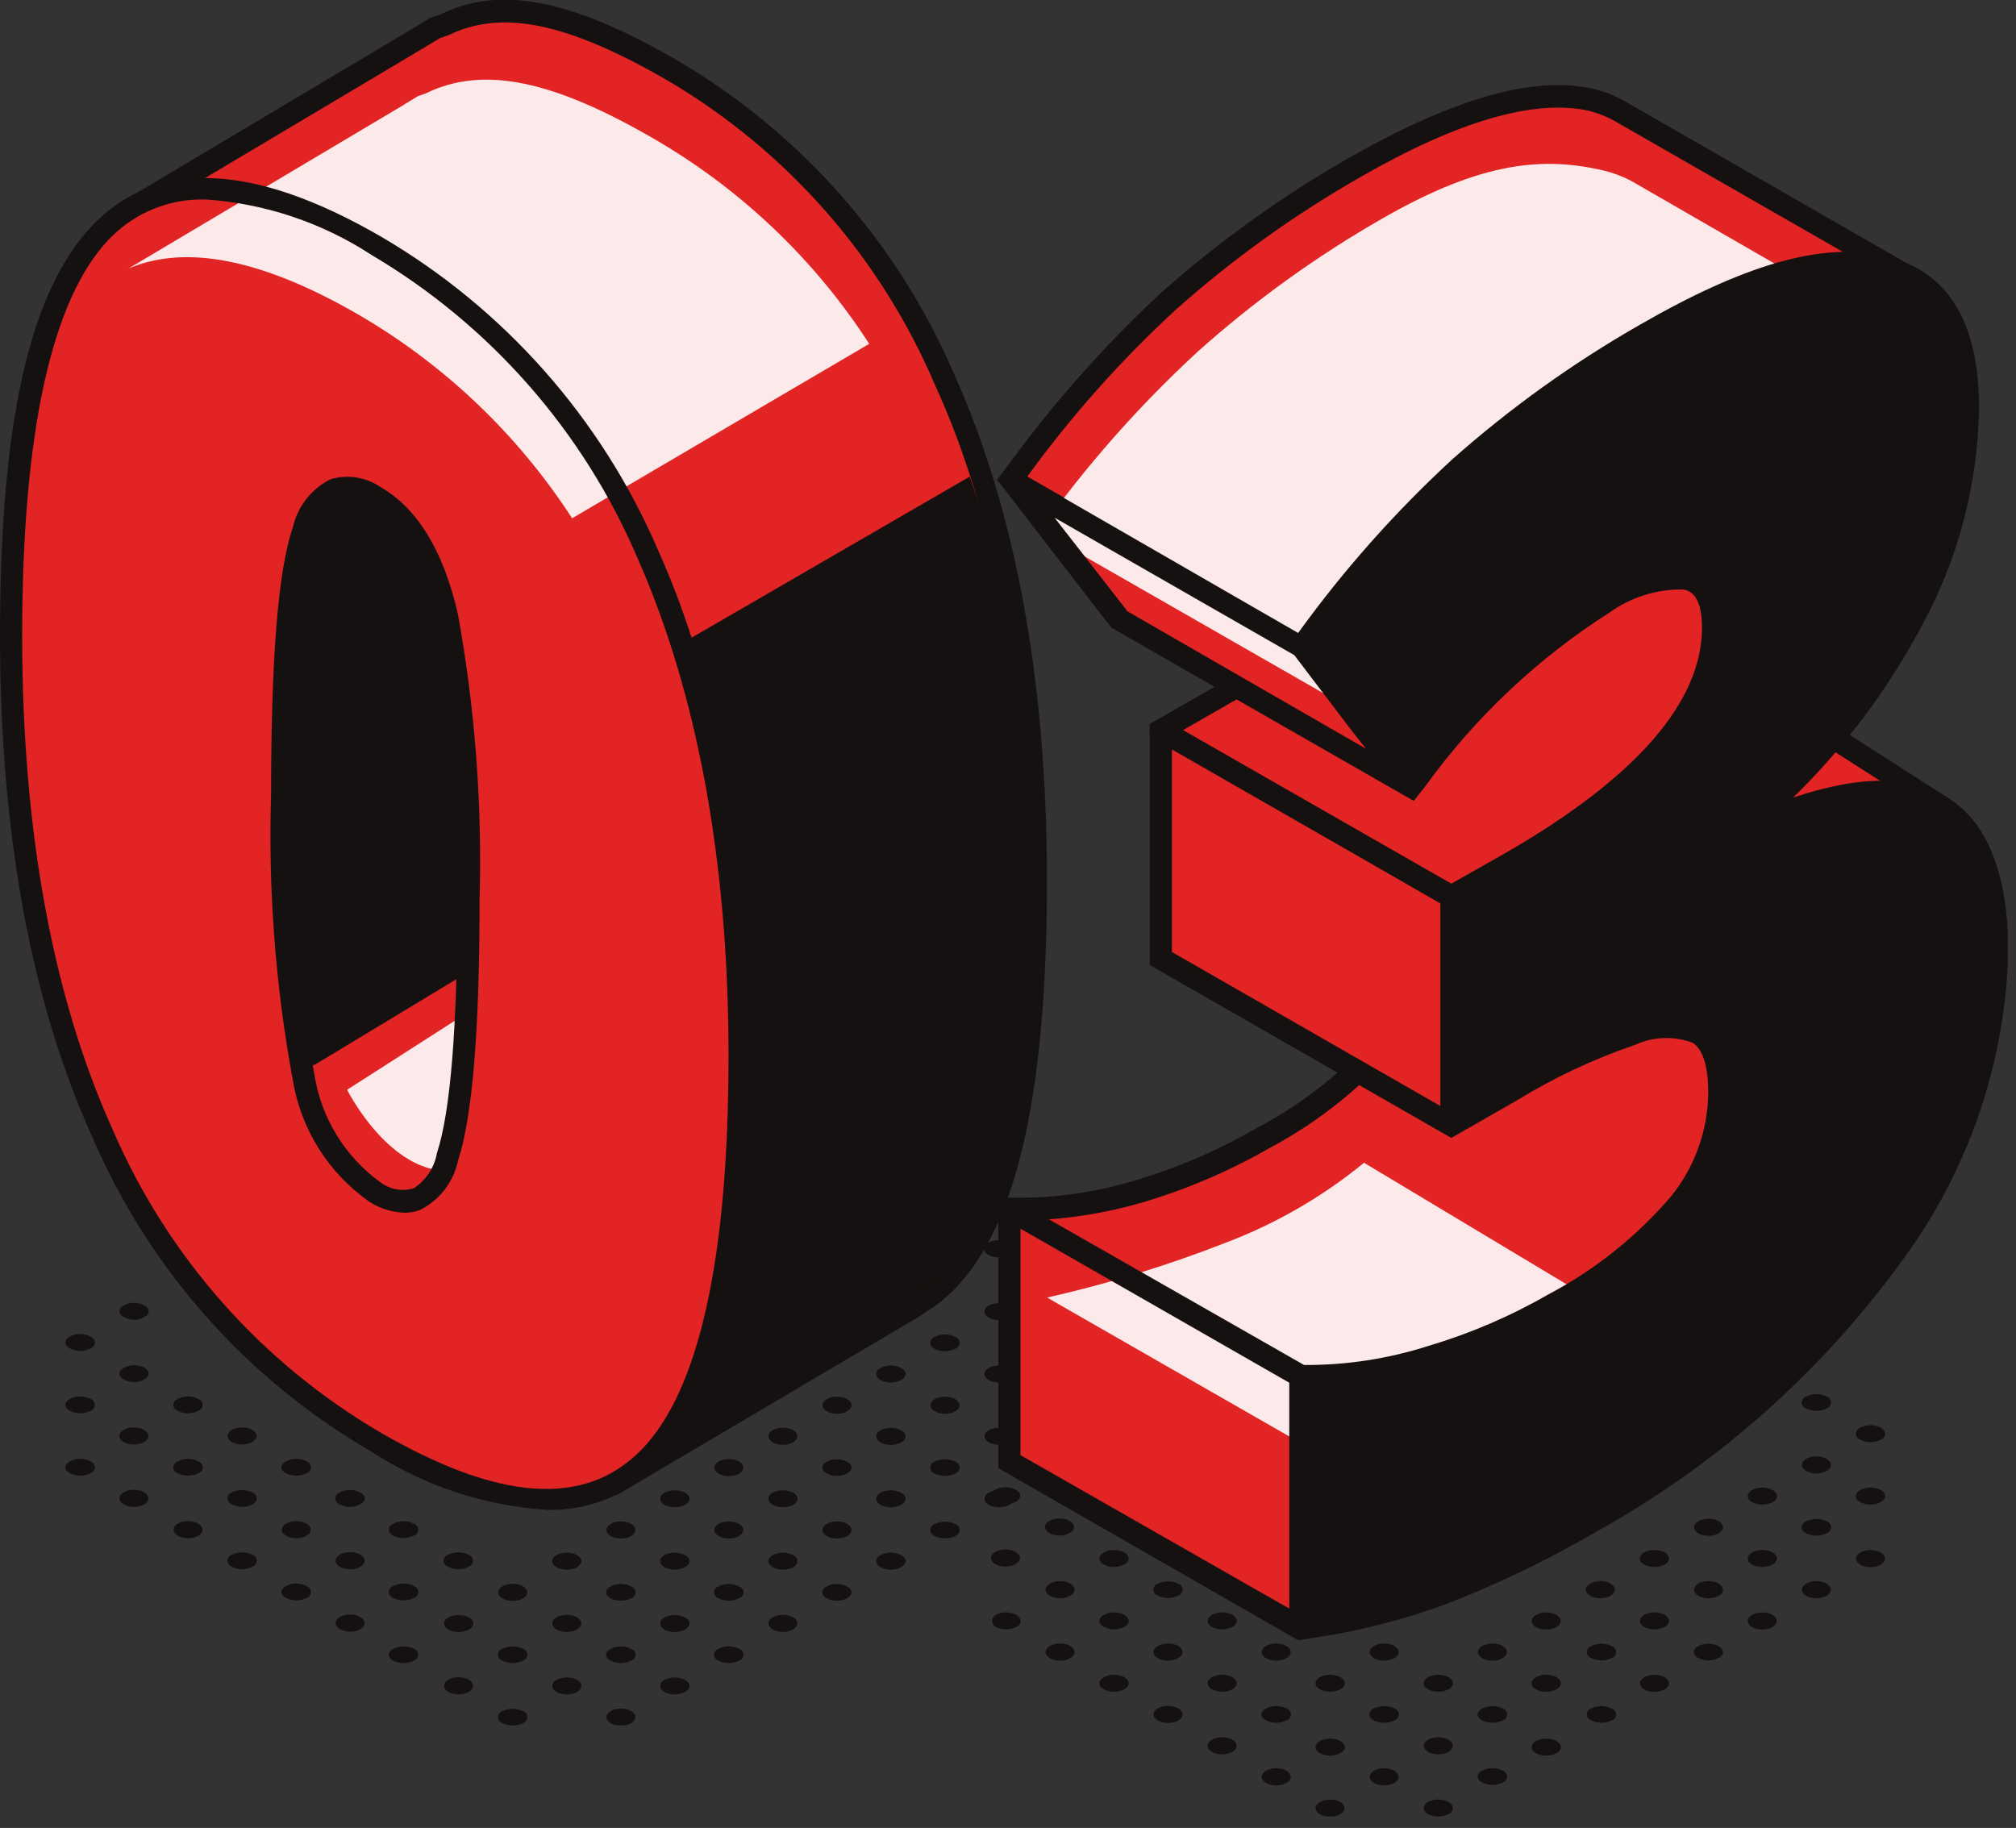
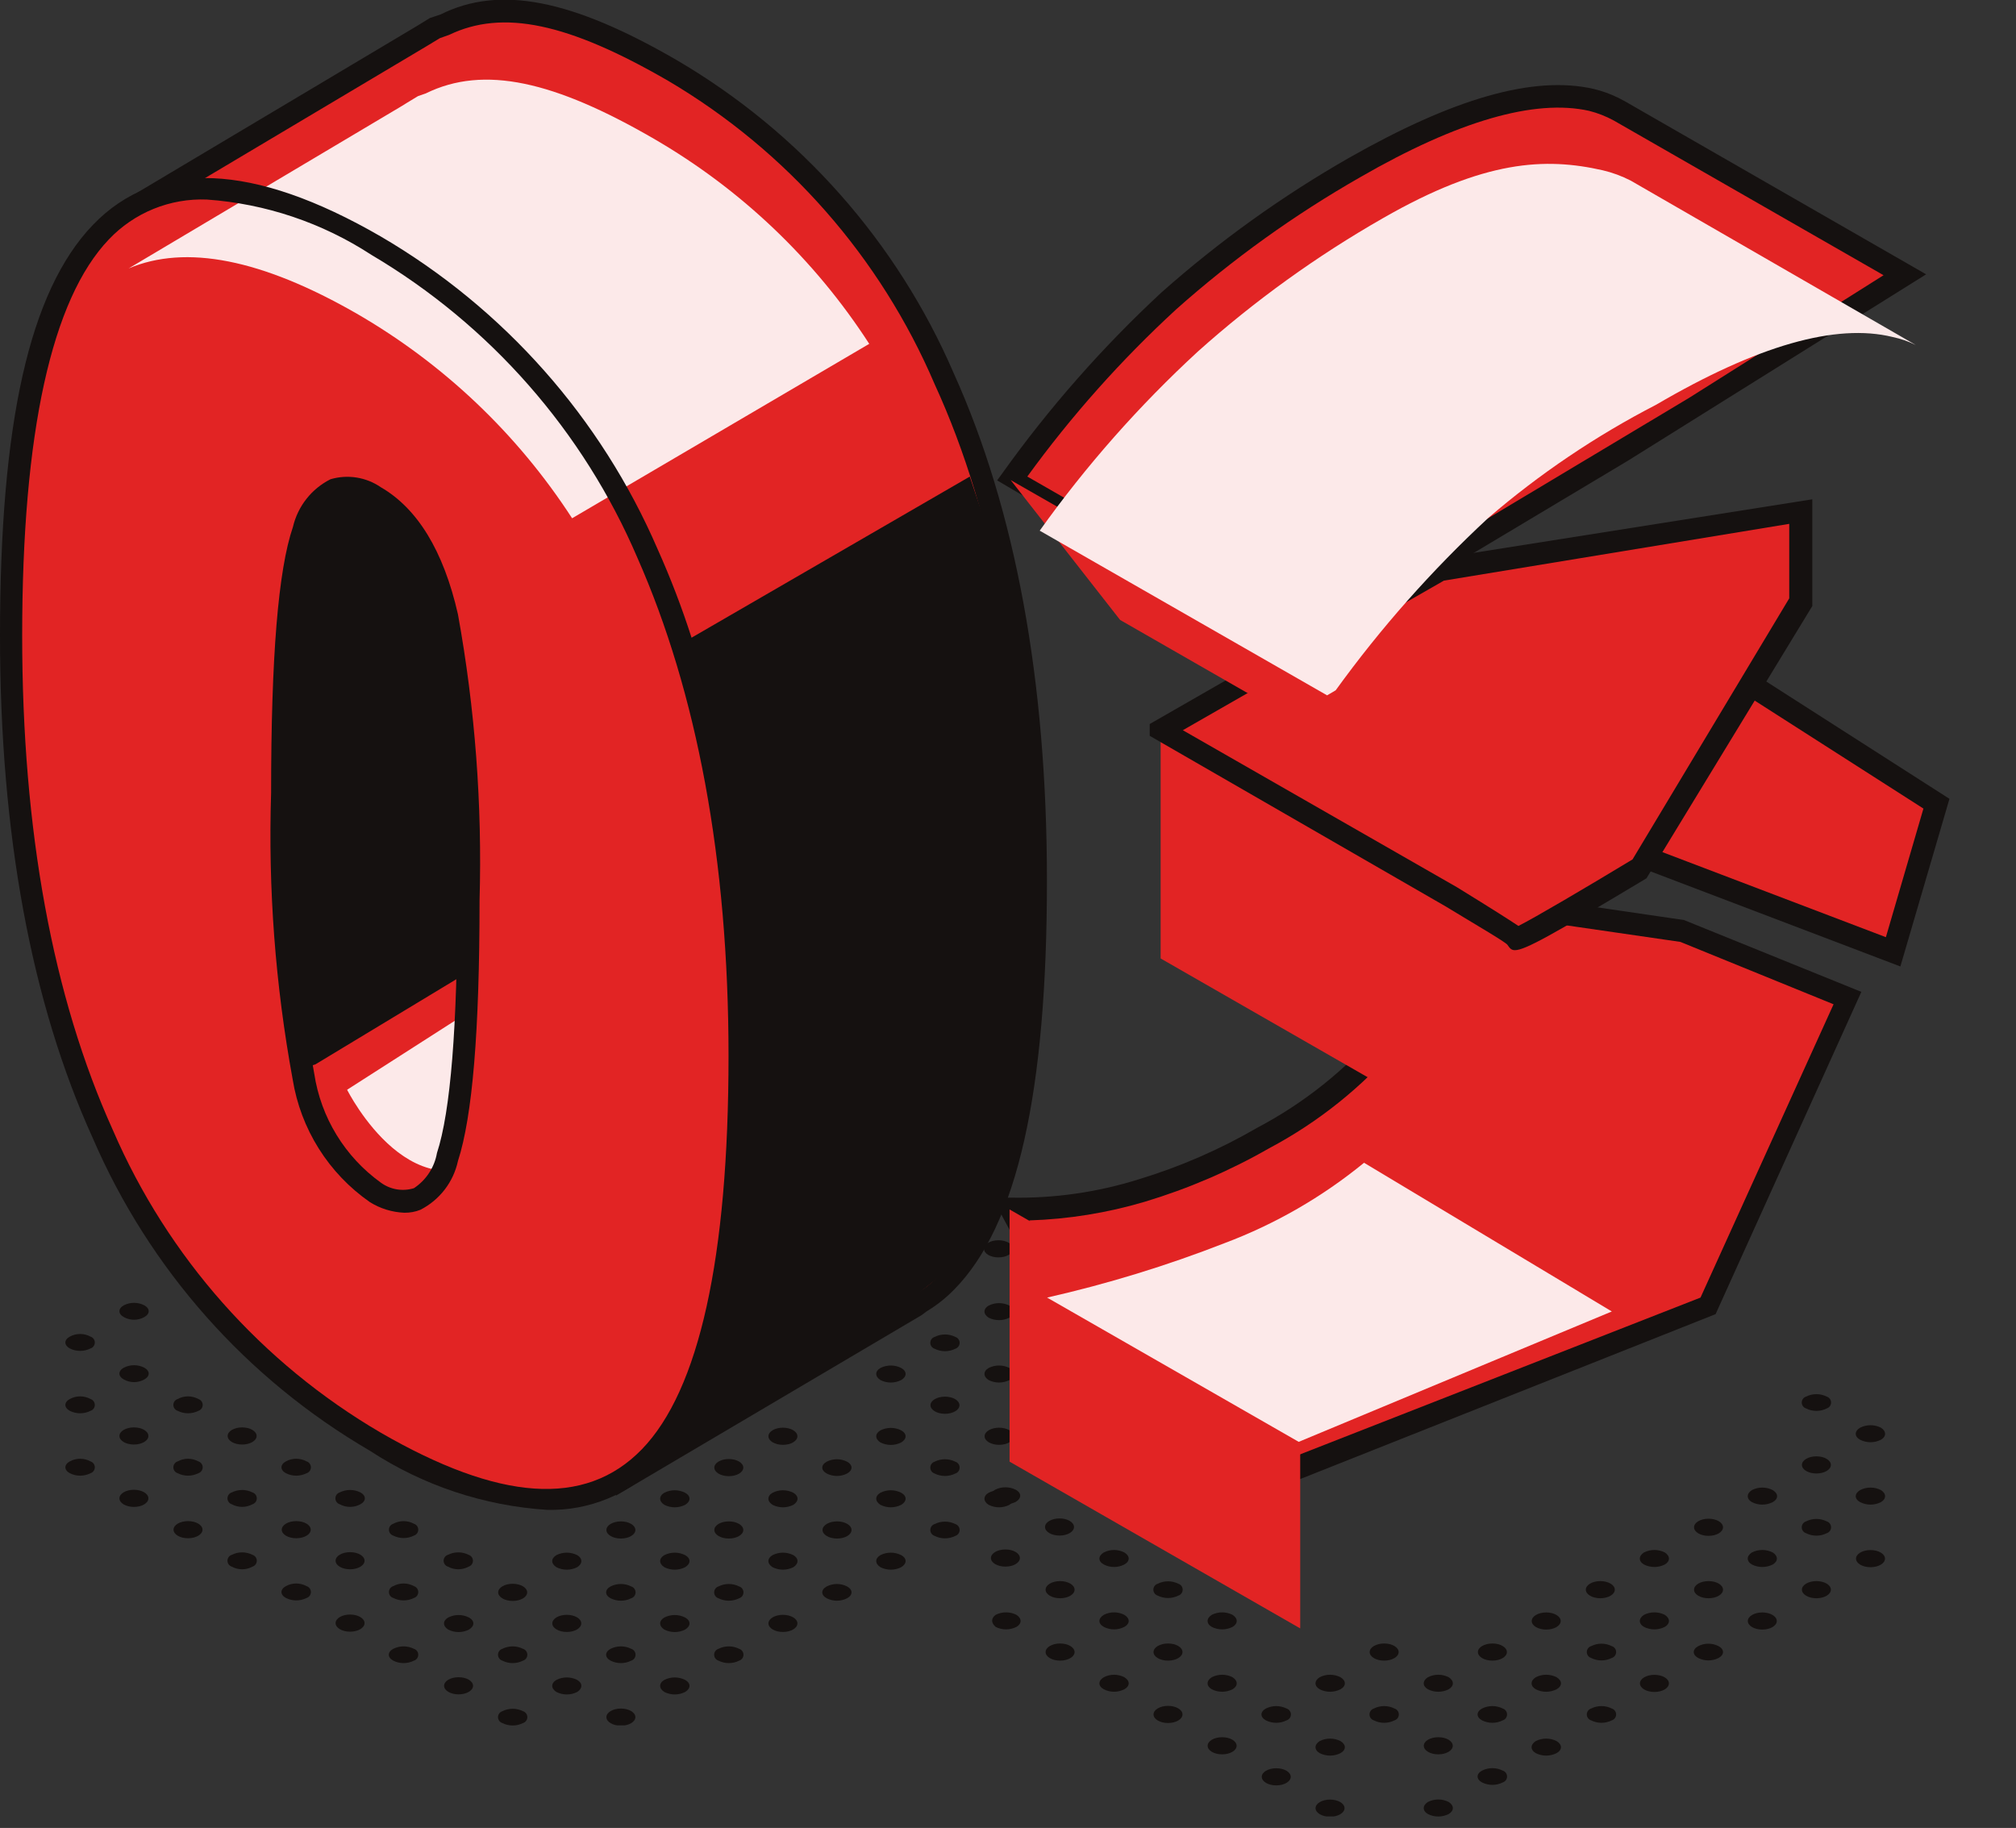
<svg xmlns="http://www.w3.org/2000/svg" width="118" height="107" viewBox="0 0 118 107" fill="none">
  <rect x="0" y="0" width="118" height="107" fill="#333333" stroke="none" />
  <g clip-path="url(#clip0)">
    <path d="M36.342 101.014C36.81 101.014 37.19 100.789 37.19 100.512C37.19 100.235 36.81 100.01 36.342 100.01C35.873 100.01 35.494 100.235 35.494 100.512C35.494 100.789 35.873 101.014 36.342 101.014Z" fill="#151110" />
    <path d="M40.099 98.332C40.445 98.522 40.445 98.834 40.099 99.041C39.911 99.136 39.703 99.185 39.493 99.185C39.283 99.185 39.075 99.136 38.887 99.041C38.558 98.834 38.558 98.522 38.887 98.332C39.075 98.238 39.283 98.189 39.493 98.189C39.703 98.189 39.911 98.238 40.099 98.332Z" fill="#151110" />
    <path d="M43.265 96.514C43.338 96.538 43.402 96.584 43.447 96.646C43.493 96.708 43.517 96.783 43.517 96.86C43.517 96.937 43.493 97.012 43.447 97.075C43.402 97.137 43.338 97.183 43.265 97.206C43.077 97.301 42.869 97.35 42.659 97.35C42.449 97.35 42.241 97.301 42.053 97.206C41.98 97.183 41.916 97.137 41.871 97.075C41.825 97.012 41.801 96.937 41.801 96.86C41.801 96.783 41.825 96.708 41.871 96.646C41.916 96.584 41.98 96.538 42.053 96.514C42.241 96.42 42.449 96.371 42.659 96.371C42.869 96.371 43.077 96.42 43.265 96.514Z" fill="#151110" />
    <path d="M45.826 95.528C46.294 95.528 46.674 95.303 46.674 95.026C46.674 94.749 46.294 94.524 45.826 94.524C45.358 94.524 44.978 94.749 44.978 95.026C44.978 95.303 45.358 95.528 45.826 95.528Z" fill="#151110" />
    <path d="M49.582 92.863C49.928 93.053 49.928 93.364 49.582 93.555C49.397 93.649 49.193 93.698 48.985 93.698C48.778 93.698 48.573 93.649 48.388 93.555C48.042 93.364 48.042 93.053 48.388 92.863C48.573 92.768 48.778 92.719 48.985 92.719C49.193 92.719 49.397 92.768 49.582 92.863Z" fill="#151110" />
    <path d="M52.747 91.028C53.093 91.219 53.093 91.53 52.747 91.738C52.559 91.832 52.351 91.881 52.141 91.881C51.931 91.881 51.723 91.832 51.535 91.738C51.206 91.53 51.206 91.219 51.535 91.028C51.723 90.934 51.931 90.885 52.141 90.885C52.351 90.885 52.559 90.934 52.747 91.028Z" fill="#151110" />
    <path d="M55.917 89.211C55.99 89.235 56.054 89.281 56.099 89.343C56.145 89.406 56.169 89.481 56.169 89.558C56.169 89.635 56.145 89.71 56.099 89.772C56.054 89.834 55.99 89.88 55.917 89.904C55.729 89.998 55.521 90.047 55.311 90.047C55.101 90.047 54.893 89.998 54.705 89.904C54.632 89.88 54.568 89.834 54.523 89.772C54.477 89.71 54.453 89.635 54.453 89.558C54.453 89.481 54.477 89.406 54.523 89.343C54.568 89.281 54.632 89.235 54.705 89.211C54.893 89.117 55.101 89.068 55.311 89.068C55.521 89.068 55.729 89.117 55.917 89.211Z" fill="#151110" />
    <path d="M59.081 87.377C59.41 87.567 59.41 87.879 59.081 88.087C58.893 88.181 58.686 88.23 58.475 88.23C58.265 88.23 58.058 88.181 57.87 88.087C57.541 87.879 57.541 87.567 57.87 87.377C58.058 87.282 58.265 87.233 58.475 87.233C58.686 87.233 58.893 87.282 59.081 87.377Z" fill="#151110" />
    <path d="M62.301 85.56C62.648 85.751 62.648 86.062 62.301 86.252C62.116 86.347 61.912 86.396 61.704 86.396C61.497 86.396 61.292 86.347 61.107 86.252C60.761 86.062 60.761 85.751 61.107 85.56C61.292 85.466 61.497 85.417 61.704 85.417C61.912 85.417 62.116 85.466 62.301 85.56Z" fill="#151110" />
    <path d="M30.613 100.166C30.687 100.19 30.751 100.236 30.796 100.298C30.842 100.361 30.866 100.436 30.866 100.513C30.866 100.59 30.842 100.665 30.796 100.727C30.751 100.789 30.687 100.835 30.613 100.859C30.425 100.953 30.218 101.002 30.008 101.002C29.797 101.002 29.59 100.953 29.402 100.859C29.329 100.835 29.265 100.789 29.219 100.727C29.174 100.665 29.149 100.59 29.149 100.513C29.149 100.436 29.174 100.361 29.219 100.298C29.265 100.236 29.329 100.19 29.402 100.166C29.59 100.072 29.797 100.023 30.008 100.023C30.218 100.023 30.425 100.072 30.613 100.166Z" fill="#151110" />
    <path d="M33.781 98.332C34.11 98.522 34.11 98.834 33.781 99.041C33.593 99.136 33.386 99.185 33.176 99.185C32.965 99.185 32.758 99.136 32.57 99.041C32.241 98.834 32.241 98.522 32.57 98.332C32.758 98.238 32.965 98.189 33.176 98.189C33.386 98.189 33.593 98.238 33.781 98.332Z" fill="#151110" />
    <path d="M36.948 96.514C37.021 96.538 37.085 96.584 37.131 96.646C37.176 96.708 37.201 96.783 37.201 96.86C37.201 96.937 37.176 97.012 37.131 97.075C37.085 97.137 37.021 97.183 36.948 97.206C36.76 97.301 36.553 97.35 36.342 97.35C36.132 97.35 35.925 97.301 35.737 97.206C35.391 97.016 35.391 96.704 35.737 96.514C35.925 96.42 36.132 96.371 36.342 96.371C36.553 96.371 36.76 96.42 36.948 96.514Z" fill="#151110" />
    <path d="M40.099 94.68C40.445 94.87 40.445 95.181 40.099 95.389C39.911 95.484 39.703 95.533 39.493 95.533C39.283 95.533 39.075 95.484 38.887 95.389C38.558 95.181 38.558 94.87 38.887 94.68C39.075 94.585 39.283 94.536 39.493 94.536C39.703 94.536 39.911 94.585 40.099 94.68Z" fill="#151110" />
    <path d="M43.265 92.863C43.338 92.886 43.402 92.932 43.447 92.995C43.493 93.057 43.517 93.132 43.517 93.209C43.517 93.286 43.493 93.361 43.447 93.423C43.402 93.485 43.338 93.531 43.265 93.555C43.077 93.649 42.869 93.698 42.659 93.698C42.449 93.698 42.241 93.649 42.053 93.555C41.98 93.531 41.916 93.485 41.871 93.423C41.825 93.361 41.801 93.286 41.801 93.209C41.801 93.132 41.825 93.057 41.871 92.995C41.916 92.932 41.98 92.886 42.053 92.863C42.241 92.768 42.449 92.719 42.659 92.719C42.869 92.719 43.077 92.768 43.265 92.863Z" fill="#151110" />
    <path d="M46.433 91.028C46.762 91.219 46.762 91.53 46.433 91.738C46.245 91.832 46.038 91.881 45.827 91.881C45.617 91.881 45.41 91.832 45.222 91.738C44.893 91.53 44.893 91.219 45.222 91.028C45.41 90.934 45.617 90.885 45.827 90.885C46.038 90.885 46.245 90.934 46.433 91.028Z" fill="#151110" />
    <path d="M48.993 90.059C49.462 90.059 49.842 89.834 49.842 89.557C49.842 89.28 49.462 89.055 48.993 89.055C48.525 89.055 48.145 89.28 48.145 89.557C48.145 89.834 48.525 90.059 48.993 90.059Z" fill="#151110" />
    <path d="M52.747 87.377C53.093 87.567 53.093 87.879 52.747 88.087C52.559 88.181 52.351 88.23 52.141 88.23C51.931 88.23 51.723 88.181 51.535 88.087C51.206 87.879 51.206 87.567 51.535 87.377C51.723 87.282 51.931 87.233 52.141 87.233C52.351 87.233 52.559 87.282 52.747 87.377Z" fill="#151110" />
    <path d="M55.917 85.561C55.99 85.584 56.054 85.63 56.099 85.692C56.145 85.755 56.169 85.83 56.169 85.907C56.169 85.984 56.145 86.059 56.099 86.121C56.054 86.183 55.99 86.229 55.917 86.253C55.729 86.347 55.521 86.396 55.311 86.396C55.101 86.396 54.893 86.347 54.705 86.253C54.632 86.229 54.568 86.183 54.523 86.121C54.477 86.059 54.453 85.984 54.453 85.907C54.453 85.83 54.477 85.755 54.523 85.692C54.568 85.63 54.632 85.584 54.705 85.561C54.893 85.466 55.101 85.417 55.311 85.417C55.521 85.417 55.729 85.466 55.917 85.561Z" fill="#151110" />
    <path d="M58.478 84.574C58.946 84.574 59.326 84.349 59.326 84.072C59.326 83.794 58.946 83.57 58.478 83.57C58.01 83.57 57.63 83.794 57.63 84.072C57.63 84.349 58.01 84.574 58.478 84.574Z" fill="#151110" />
    <path d="M61.624 82.757C62.093 82.757 62.472 82.532 62.472 82.255C62.472 81.978 62.093 81.753 61.624 81.753C61.156 81.753 60.776 81.978 60.776 82.255C60.776 82.532 61.156 82.757 61.624 82.757Z" fill="#151110" />
    <path d="M26.841 99.18C27.309 99.18 27.689 98.955 27.689 98.678C27.689 98.4 27.309 98.176 26.841 98.176C26.372 98.176 25.993 98.4 25.993 98.678C25.993 98.955 26.372 99.18 26.841 99.18Z" fill="#151110" />
    <path d="M30.613 96.514C30.687 96.538 30.751 96.584 30.796 96.646C30.842 96.708 30.866 96.783 30.866 96.86C30.866 96.937 30.842 97.012 30.796 97.075C30.751 97.137 30.687 97.183 30.613 97.206C30.425 97.301 30.218 97.35 30.008 97.35C29.797 97.35 29.59 97.301 29.402 97.206C29.329 97.183 29.265 97.137 29.219 97.075C29.174 97.012 29.149 96.937 29.149 96.86C29.149 96.783 29.174 96.708 29.219 96.646C29.265 96.584 29.329 96.538 29.402 96.514C29.59 96.42 29.797 96.371 30.008 96.371C30.218 96.371 30.425 96.42 30.613 96.514Z" fill="#151110" />
    <path d="M33.175 95.528C33.643 95.528 34.023 95.303 34.023 95.026C34.023 94.749 33.643 94.524 33.175 94.524C32.706 94.524 32.327 94.749 32.327 95.026C32.327 95.303 32.706 95.528 33.175 95.528Z" fill="#151110" />
    <path d="M36.948 92.863C37.021 92.886 37.085 92.932 37.131 92.995C37.176 93.057 37.201 93.132 37.201 93.209C37.201 93.286 37.176 93.361 37.131 93.423C37.085 93.485 37.021 93.531 36.948 93.555C36.76 93.649 36.553 93.698 36.342 93.698C36.132 93.698 35.925 93.649 35.737 93.555C35.391 93.365 35.391 93.053 35.737 92.863C35.925 92.768 36.132 92.719 36.342 92.719C36.553 92.719 36.76 92.768 36.948 92.863Z" fill="#151110" />
    <path d="M40.099 91.028C40.445 91.219 40.445 91.53 40.099 91.738C39.911 91.832 39.703 91.881 39.493 91.881C39.283 91.881 39.075 91.832 38.887 91.738C38.558 91.53 38.558 91.219 38.887 91.028C39.075 90.934 39.283 90.885 39.493 90.885C39.703 90.885 39.911 90.934 40.099 91.028Z" fill="#151110" />
    <path d="M42.659 90.059C43.127 90.059 43.507 89.834 43.507 89.557C43.507 89.28 43.127 89.055 42.659 89.055C42.191 89.055 41.811 89.28 41.811 89.557C41.811 89.834 42.191 90.059 42.659 90.059Z" fill="#151110" />
    <path d="M46.433 87.377C46.762 87.567 46.762 87.879 46.433 88.087C46.245 88.181 46.038 88.23 45.827 88.23C45.617 88.23 45.41 88.181 45.222 88.087C44.893 87.879 44.893 87.567 45.222 87.377C45.41 87.282 45.617 87.233 45.827 87.233C46.038 87.233 46.245 87.282 46.433 87.377Z" fill="#151110" />
    <path d="M49.582 85.56C49.928 85.751 49.928 86.062 49.582 86.252C49.397 86.347 49.193 86.396 48.985 86.396C48.778 86.396 48.573 86.347 48.388 86.252C48.042 86.062 48.042 85.751 48.388 85.56C48.573 85.466 48.778 85.417 48.985 85.417C49.193 85.417 49.397 85.466 49.582 85.56Z" fill="#151110" />
    <path d="M52.747 83.726C53.093 83.916 53.093 84.227 52.747 84.435C52.559 84.529 52.351 84.579 52.141 84.579C51.931 84.579 51.723 84.529 51.535 84.435C51.206 84.227 51.206 83.916 51.535 83.726C51.723 83.631 51.931 83.582 52.141 83.582C52.351 83.582 52.559 83.631 52.747 83.726Z" fill="#151110" />
    <path d="M55.311 82.757C55.779 82.757 56.159 82.532 56.159 82.255C56.159 81.978 55.779 81.753 55.311 81.753C54.843 81.753 54.463 81.978 54.463 82.255C54.463 82.532 54.843 82.757 55.311 82.757Z" fill="#151110" />
    <path d="M59.081 80.074C59.41 80.264 59.41 80.576 59.081 80.783C58.893 80.878 58.686 80.927 58.475 80.927C58.265 80.927 58.058 80.878 57.87 80.783C57.541 80.576 57.541 80.264 57.87 80.074C58.058 79.979 58.265 79.93 58.475 79.93C58.686 79.93 58.893 79.979 59.081 80.074Z" fill="#151110" />
    <path d="M62.301 78.257C62.648 78.447 62.648 78.758 62.301 78.949C62.116 79.043 61.912 79.092 61.704 79.092C61.497 79.092 61.292 79.043 61.107 78.949C60.761 78.758 60.761 78.447 61.107 78.257C61.292 78.162 61.497 78.113 61.704 78.113C61.912 78.113 62.116 78.162 62.301 78.257Z" fill="#151110" />
    <path d="M24.229 96.514C24.302 96.538 24.366 96.584 24.412 96.646C24.457 96.708 24.481 96.783 24.481 96.86C24.481 96.937 24.457 97.012 24.412 97.075C24.366 97.137 24.302 97.183 24.229 97.206C24.041 97.301 23.833 97.35 23.623 97.35C23.413 97.35 23.205 97.301 23.017 97.206C22.671 97.016 22.671 96.704 23.017 96.514C23.205 96.42 23.413 96.371 23.623 96.371C23.833 96.371 24.041 96.42 24.229 96.514Z" fill="#151110" />
    <path d="M27.447 94.68C27.793 94.87 27.793 95.181 27.447 95.389C27.259 95.484 27.052 95.533 26.842 95.533C26.631 95.533 26.424 95.484 26.236 95.389C25.907 95.181 25.907 94.87 26.236 94.68C26.424 94.585 26.631 94.536 26.842 94.536C27.052 94.536 27.259 94.585 27.447 94.68Z" fill="#151110" />
    <path d="M30.008 93.711C30.476 93.711 30.856 93.487 30.856 93.209C30.856 92.932 30.476 92.707 30.008 92.707C29.539 92.707 29.16 92.932 29.16 93.209C29.16 93.487 29.539 93.711 30.008 93.711Z" fill="#151110" />
    <path d="M33.781 91.028C34.11 91.219 34.11 91.53 33.781 91.738C33.593 91.832 33.386 91.881 33.176 91.881C32.965 91.881 32.758 91.832 32.57 91.738C32.241 91.53 32.241 91.219 32.57 91.028C32.758 90.934 32.965 90.885 33.176 90.885C33.386 90.885 33.593 90.934 33.781 91.028Z" fill="#151110" />
    <path d="M36.342 90.059C36.81 90.059 37.19 89.834 37.19 89.557C37.19 89.28 36.81 89.055 36.342 89.055C35.873 89.055 35.494 89.28 35.494 89.557C35.494 89.834 35.873 90.059 36.342 90.059Z" fill="#151110" />
    <path d="M40.099 87.377C40.445 87.567 40.445 87.879 40.099 88.087C39.911 88.181 39.703 88.23 39.493 88.23C39.283 88.23 39.075 88.181 38.887 88.087C38.558 87.879 38.558 87.567 38.887 87.377C39.075 87.282 39.283 87.233 39.493 87.233C39.703 87.233 39.911 87.282 40.099 87.377Z" fill="#151110" />
    <path d="M42.659 86.408C43.127 86.408 43.507 86.183 43.507 85.906C43.507 85.629 43.127 85.404 42.659 85.404C42.191 85.404 41.811 85.629 41.811 85.906C41.811 86.183 42.191 86.408 42.659 86.408Z" fill="#151110" />
    <path d="M45.826 84.574C46.294 84.574 46.674 84.349 46.674 84.072C46.674 83.794 46.294 83.57 45.826 83.57C45.358 83.57 44.978 83.794 44.978 84.072C44.978 84.349 45.358 84.574 45.826 84.574Z" fill="#151110" />
-     <path d="M48.993 82.757C49.462 82.757 49.842 82.532 49.842 82.255C49.842 81.978 49.462 81.753 48.993 81.753C48.525 81.753 48.145 81.978 48.145 82.255C48.145 82.532 48.525 82.757 48.993 82.757Z" fill="#151110" />
    <path d="M52.747 80.074C53.093 80.264 53.093 80.576 52.747 80.783C52.559 80.878 52.351 80.927 52.141 80.927C51.931 80.927 51.723 80.878 51.535 80.783C51.206 80.576 51.206 80.264 51.535 80.074C51.723 79.979 51.931 79.93 52.141 79.93C52.351 79.93 52.559 79.979 52.747 80.074Z" fill="#151110" />
    <path d="M55.917 78.257C55.99 78.28 56.054 78.326 56.099 78.389C56.145 78.451 56.169 78.526 56.169 78.603C56.169 78.68 56.145 78.755 56.099 78.817C56.054 78.879 55.99 78.926 55.917 78.949C55.729 79.043 55.521 79.093 55.311 79.093C55.101 79.093 54.893 79.043 54.705 78.949C54.632 78.926 54.568 78.879 54.523 78.817C54.477 78.755 54.453 78.68 54.453 78.603C54.453 78.526 54.477 78.451 54.523 78.389C54.568 78.326 54.632 78.28 54.705 78.257C54.893 78.162 55.101 78.113 55.311 78.113C55.521 78.113 55.729 78.162 55.917 78.257Z" fill="#151110" />
    <path d="M59.081 76.422C59.41 76.613 59.41 76.924 59.081 77.132C58.893 77.226 58.686 77.275 58.475 77.275C58.265 77.275 58.058 77.226 57.87 77.132C57.541 76.924 57.541 76.613 57.87 76.422C58.058 76.328 58.265 76.279 58.475 76.279C58.686 76.279 58.893 76.328 59.081 76.422Z" fill="#151110" />
    <path d="M61.624 75.453C62.093 75.453 62.472 75.228 62.472 74.951C62.472 74.674 62.093 74.449 61.624 74.449C61.156 74.449 60.776 74.674 60.776 74.951C60.776 75.228 61.156 75.453 61.624 75.453Z" fill="#151110" />
    <path d="M20.49 95.511C20.958 95.511 21.338 95.286 21.338 95.009C21.338 94.732 20.958 94.507 20.49 94.507C20.021 94.507 19.642 94.732 19.642 95.009C19.642 95.286 20.021 95.511 20.49 95.511Z" fill="#151110" />
    <path d="M24.229 92.845C24.302 92.869 24.366 92.915 24.411 92.977C24.457 93.039 24.481 93.114 24.481 93.191C24.481 93.268 24.457 93.343 24.411 93.406C24.366 93.468 24.302 93.514 24.229 93.537C24.041 93.632 23.833 93.681 23.623 93.681C23.413 93.681 23.205 93.632 23.017 93.537C22.944 93.514 22.88 93.468 22.834 93.406C22.789 93.343 22.765 93.268 22.765 93.191C22.765 93.114 22.789 93.039 22.834 92.977C22.88 92.915 22.944 92.869 23.017 92.845C23.203 92.744 23.411 92.69 23.623 92.69C23.835 92.69 24.043 92.744 24.229 92.845Z" fill="#151110" />
    <path d="M27.429 91.012C27.503 91.035 27.567 91.081 27.612 91.144C27.657 91.206 27.682 91.281 27.682 91.358C27.682 91.435 27.657 91.51 27.612 91.572C27.567 91.634 27.503 91.68 27.429 91.704C27.244 91.805 27.035 91.859 26.824 91.859C26.612 91.859 26.404 91.805 26.218 91.704C26.145 91.68 26.081 91.634 26.035 91.572C25.99 91.51 25.965 91.435 25.965 91.358C25.965 91.281 25.99 91.206 26.035 91.144C26.081 91.081 26.145 91.035 26.218 91.012C26.406 90.917 26.613 90.868 26.824 90.868C27.034 90.868 27.241 90.917 27.429 91.012Z" fill="#151110" />
    <path d="M58.441 73.602C58.909 73.602 59.289 73.377 59.289 73.1C59.289 72.823 58.909 72.598 58.441 72.598C57.972 72.598 57.593 72.823 57.593 73.1C57.593 73.377 57.972 73.602 58.441 73.602Z" fill="#151110" />
    <path d="M17.945 92.845C18.018 92.869 18.082 92.915 18.128 92.977C18.173 93.039 18.198 93.114 18.198 93.191C18.198 93.268 18.173 93.343 18.128 93.406C18.082 93.468 18.018 93.514 17.945 93.537C17.757 93.632 17.55 93.681 17.339 93.681C17.129 93.681 16.922 93.632 16.734 93.537C16.388 93.347 16.388 93.035 16.734 92.845C16.919 92.744 17.128 92.69 17.339 92.69C17.551 92.69 17.759 92.744 17.945 92.845Z" fill="#151110" />
    <path d="M20.49 91.859C20.958 91.859 21.338 91.635 21.338 91.357C21.338 91.08 20.958 90.856 20.49 90.856C20.021 90.856 19.642 91.08 19.642 91.357C19.642 91.635 20.021 91.859 20.49 91.859Z" fill="#151110" />
    <path d="M24.229 89.194C24.302 89.218 24.366 89.264 24.411 89.326C24.457 89.388 24.481 89.463 24.481 89.54C24.481 89.617 24.457 89.692 24.411 89.755C24.366 89.817 24.302 89.863 24.229 89.886C24.041 89.981 23.833 90.03 23.623 90.03C23.413 90.03 23.205 89.981 23.017 89.886C22.944 89.863 22.88 89.817 22.834 89.755C22.789 89.692 22.765 89.617 22.765 89.54C22.765 89.463 22.789 89.388 22.834 89.326C22.88 89.264 22.944 89.218 23.017 89.194C23.203 89.093 23.411 89.04 23.623 89.04C23.835 89.04 24.043 89.093 24.229 89.194Z" fill="#151110" />
    <path d="M14.778 91.012C14.851 91.035 14.915 91.081 14.961 91.144C15.006 91.206 15.031 91.281 15.031 91.358C15.031 91.435 15.006 91.51 14.961 91.572C14.915 91.634 14.851 91.68 14.778 91.704C14.592 91.805 14.384 91.859 14.172 91.859C13.961 91.859 13.752 91.805 13.567 91.704C13.493 91.68 13.429 91.634 13.384 91.572C13.338 91.51 13.314 91.435 13.314 91.358C13.314 91.281 13.338 91.206 13.384 91.144C13.429 91.081 13.493 91.035 13.567 91.012C13.755 90.917 13.962 90.868 14.172 90.868C14.383 90.868 14.59 90.917 14.778 91.012Z" fill="#151110" />
    <path d="M17.339 90.042C17.808 90.042 18.187 89.818 18.187 89.54C18.187 89.263 17.808 89.039 17.339 89.039C16.871 89.039 16.491 89.263 16.491 89.54C16.491 89.818 16.871 90.042 17.339 90.042Z" fill="#151110" />
    <path d="M21.095 87.359C21.442 87.55 21.442 87.861 21.095 88.052C20.91 88.153 20.701 88.206 20.49 88.206C20.278 88.206 20.07 88.153 19.884 88.052C19.811 88.028 19.747 87.982 19.701 87.92C19.656 87.858 19.631 87.782 19.631 87.706C19.631 87.628 19.656 87.553 19.701 87.491C19.747 87.429 19.811 87.383 19.884 87.359C20.072 87.265 20.279 87.216 20.49 87.216C20.7 87.216 20.907 87.265 21.095 87.359Z" fill="#151110" />
    <path d="M11.005 90.042C11.473 90.042 11.853 89.818 11.853 89.54C11.853 89.263 11.473 89.039 11.005 89.039C10.537 89.039 10.157 89.263 10.157 89.54C10.157 89.818 10.537 90.042 11.005 90.042Z" fill="#151110" />
    <path d="M14.778 87.359C14.851 87.383 14.915 87.429 14.961 87.491C15.006 87.553 15.031 87.628 15.031 87.706C15.031 87.782 15.006 87.858 14.961 87.92C14.915 87.982 14.851 88.028 14.778 88.052C14.592 88.153 14.384 88.206 14.172 88.206C13.961 88.206 13.752 88.153 13.567 88.052C13.493 88.028 13.429 87.982 13.384 87.92C13.338 87.858 13.314 87.782 13.314 87.706C13.314 87.628 13.338 87.553 13.384 87.491C13.429 87.429 13.493 87.383 13.567 87.359C13.755 87.265 13.962 87.216 14.172 87.216C14.383 87.216 14.59 87.265 14.778 87.359Z" fill="#151110" />
    <path d="M17.945 85.543C18.018 85.566 18.082 85.612 18.128 85.675C18.173 85.737 18.198 85.812 18.198 85.889C18.198 85.966 18.173 86.041 18.128 86.103C18.082 86.165 18.018 86.212 17.945 86.235C17.757 86.329 17.55 86.379 17.339 86.379C17.129 86.379 16.922 86.329 16.734 86.235C16.388 86.045 16.388 85.733 16.734 85.543C16.919 85.441 17.128 85.388 17.339 85.388C17.551 85.388 17.759 85.441 17.945 85.543Z" fill="#151110" />
    <path d="M7.838 88.208C8.306 88.208 8.686 87.983 8.686 87.706C8.686 87.429 8.306 87.204 7.838 87.204C7.369 87.204 6.99 87.429 6.99 87.706C6.99 87.983 7.369 88.208 7.838 88.208Z" fill="#151110" />
    <path d="M11.611 85.543C11.684 85.566 11.748 85.612 11.794 85.675C11.839 85.737 11.864 85.812 11.864 85.889C11.864 85.966 11.839 86.041 11.794 86.103C11.748 86.165 11.684 86.212 11.611 86.235C11.423 86.329 11.216 86.379 11.005 86.379C10.795 86.379 10.588 86.329 10.4 86.235C10.326 86.212 10.262 86.165 10.217 86.103C10.171 86.041 10.147 85.966 10.147 85.889C10.147 85.812 10.171 85.737 10.217 85.675C10.262 85.612 10.326 85.566 10.4 85.543C10.585 85.441 10.794 85.388 11.005 85.388C11.217 85.388 11.425 85.441 11.611 85.543Z" fill="#151110" />
    <path d="M14.172 84.556C14.64 84.556 15.02 84.332 15.02 84.055C15.02 83.777 14.64 83.553 14.172 83.553C13.704 83.553 13.324 83.777 13.324 84.055C13.324 84.332 13.704 84.556 14.172 84.556Z" fill="#151110" />
    <path d="M5.297 85.543C5.371 85.566 5.435 85.612 5.48 85.675C5.525 85.737 5.55 85.812 5.55 85.889C5.55 85.966 5.525 86.041 5.48 86.103C5.435 86.165 5.371 86.212 5.297 86.235C5.109 86.329 4.902 86.379 4.691 86.379C4.481 86.379 4.274 86.329 4.086 86.235C3.74 86.045 3.74 85.733 4.086 85.543C4.272 85.441 4.48 85.388 4.691 85.388C4.903 85.388 5.111 85.441 5.297 85.543Z" fill="#151110" />
    <path d="M7.838 84.556C8.306 84.556 8.686 84.332 8.686 84.055C8.686 83.777 8.306 83.553 7.838 83.553C7.369 83.553 6.99 83.777 6.99 84.055C6.99 84.332 7.369 84.556 7.838 84.556Z" fill="#151110" />
    <path d="M11.611 81.891C11.684 81.915 11.748 81.961 11.794 82.023C11.839 82.086 11.864 82.161 11.864 82.238C11.864 82.315 11.839 82.39 11.794 82.452C11.748 82.514 11.684 82.56 11.611 82.584C11.423 82.678 11.216 82.727 11.005 82.727C10.795 82.727 10.588 82.678 10.4 82.584C10.326 82.56 10.262 82.514 10.217 82.452C10.171 82.39 10.147 82.315 10.147 82.238C10.147 82.161 10.171 82.086 10.217 82.023C10.262 81.961 10.326 81.915 10.4 81.891C10.585 81.79 10.794 81.737 11.005 81.737C11.217 81.737 11.425 81.79 11.611 81.891Z" fill="#151110" />
    <path d="M5.297 81.891C5.371 81.915 5.435 81.961 5.48 82.023C5.525 82.086 5.55 82.161 5.55 82.238C5.55 82.315 5.525 82.39 5.48 82.452C5.435 82.514 5.371 82.56 5.297 82.584C5.109 82.678 4.902 82.727 4.691 82.727C4.481 82.727 4.274 82.678 4.086 82.584C3.74 82.393 3.74 82.082 4.086 81.891C4.272 81.79 4.48 81.737 4.691 81.737C4.903 81.737 5.111 81.79 5.297 81.891Z" fill="#151110" />
    <path d="M8.443 80.056C8.79 80.247 8.79 80.558 8.443 80.749C8.261 80.85 8.055 80.903 7.846 80.903C7.637 80.903 7.432 80.85 7.249 80.749C6.903 80.558 6.903 80.247 7.249 80.056C7.434 79.962 7.639 79.913 7.846 79.913C8.054 79.913 8.259 79.962 8.443 80.056Z" fill="#151110" />
    <path d="M5.297 78.239C5.371 78.263 5.435 78.309 5.48 78.371C5.525 78.433 5.55 78.508 5.55 78.585C5.55 78.662 5.525 78.737 5.48 78.799C5.435 78.862 5.371 78.908 5.297 78.931C5.109 79.026 4.902 79.075 4.691 79.075C4.481 79.075 4.274 79.026 4.086 78.931C3.74 78.741 3.74 78.43 4.086 78.239C4.272 78.138 4.48 78.085 4.691 78.085C4.903 78.085 5.111 78.138 5.297 78.239Z" fill="#151110" />
    <path d="M8.443 76.405C8.79 76.595 8.79 76.907 8.443 77.097C8.261 77.199 8.055 77.252 7.846 77.252C7.637 77.252 7.432 77.199 7.249 77.097C6.903 76.907 6.903 76.595 7.249 76.405C7.434 76.311 7.639 76.262 7.846 76.262C8.054 76.262 8.259 76.311 8.443 76.405Z" fill="#151110" />
    <path d="M60.57 51.554C60.57 39.913 58.776 30.106 55.188 22.134C51.957 14.569 46.374 8.245 39.267 4.101C33.539 0.744 29.42 -0.225 25.959 1.454L25.509 1.609L24.834 2.007L24.557 2.18L8.653 11.699L18.171 20.94C18.067 22.809 18.015 24.817 18.015 26.945C18.015 38.482 19.804 48.225 23.38 56.175C26.197 62.687 30.753 68.298 36.55 72.39L36.688 86.425L53.648 76.422C54.282 76.044 54.864 75.585 55.379 75.055C58.84 71.444 60.57 63.61 60.57 51.554Z" fill="#E22424" />
    <path d="M36.047 87.55L35.909 72.684C30.157 68.529 25.626 62.905 22.791 56.4C19.192 48.456 17.305 38.54 17.305 26.945C17.305 24.955 17.305 23.034 17.461 21.2L7.527 11.578L24.227 1.627L24.401 1.523L25.162 1.056L25.785 0.848C29.246 -0.883 33.486 -0.035 39.63 3.53C46.843 7.758 52.518 14.179 55.828 21.857C59.445 29.87 61.279 39.873 61.279 51.554C61.279 63.91 59.549 71.733 55.845 75.488C55.37 75.975 54.835 76.4 54.253 76.751L53.924 76.993L36.047 87.55ZM9.656 11.82L18.845 20.767V21.061C18.741 22.965 18.69 24.955 18.69 27.032C18.69 38.436 20.42 48.197 24.003 56.002C26.784 62.395 31.26 67.907 36.947 71.94L37.224 72.148L37.363 85.37L53.319 75.921C53.921 75.582 54.474 75.163 54.963 74.674C58.337 71.213 60.033 63.478 60.033 51.641C60.033 40.132 58.303 30.32 54.703 22.48C51.531 15.061 46.075 8.847 39.128 4.742C33.244 1.332 29.419 0.536 26.287 2.042L25.75 2.232L24.92 2.734L9.656 11.82Z" fill="#151110" />
    <path d="M13.479 28.555L12.614 66.108L21.042 75.522L31.218 77.063L31.962 69.137L29.92 27.603L22.288 21.217L13.479 28.555Z" fill="#E22424" />
    <path d="M18.465 62.301L27.43 56.884C27.43 56.884 33.158 48.802 33.158 48.456C33.158 48.11 26.772 25.197 26.772 25.197C26.772 25.197 17.185 20.767 16.527 20.576C15.87 20.386 11.093 30.198 11.093 32.517C11.093 34.837 11.526 51.917 11.526 52.471C11.526 53.025 14.018 62.855 14.018 62.855L15.748 63.183L18.465 62.301Z" fill="#151110" />
    <path d="M29.611 57.835L20.317 63.789C20.317 63.789 24.315 71.784 29.611 67.025C34.906 62.266 29.611 57.835 29.611 57.835Z" fill="#FCE9E9" />
    <path d="M43.263 61.817C43.263 73.873 41.532 81.701 38.071 85.301C34.61 88.9 29.257 88.612 22.011 84.435C14.902 80.3 9.308 73.991 6.055 66.437C2.444 58.511 0.639 48.768 0.639 37.208C0.639 25.082 2.369 17.202 5.83 13.568C9.292 9.916 14.691 10.193 21.907 14.347C29.007 18.499 34.588 24.82 37.829 32.379C41.452 40.363 43.263 50.175 43.263 61.817ZM16.525 46.362C16.343 51.929 16.76 57.499 17.771 62.976C17.978 64.33 18.458 65.627 19.18 66.79C19.903 67.954 20.855 68.958 21.977 69.743C23.967 70.902 25.438 70.21 26.182 67.701C26.926 65.191 27.428 60.172 27.428 52.662C27.594 47.101 27.171 41.538 26.165 36.066C25.334 32.604 23.932 30.216 21.977 29.143C20.021 28.07 18.602 28.659 17.771 31.099C16.941 33.539 16.525 38.592 16.525 46.362Z" fill="#E22424" />
    <path d="M38.263 8.117C32.465 4.759 28.329 3.79 24.92 5.469L24.47 5.625L23.812 6.023L23.535 6.196L7.527 15.714C10.867 14.295 15.315 15.16 20.887 18.362C25.974 21.303 30.291 25.407 33.486 30.337L50.878 20.127C47.681 15.183 43.358 11.067 38.263 8.117Z" fill="#FCE9E9" />
    <path d="M22.288 28.519C21.864 28.227 21.379 28.034 20.87 27.953C20.361 27.872 19.841 27.906 19.346 28.052C18.798 28.327 18.317 28.719 17.938 29.201C17.558 29.682 17.289 30.241 17.148 30.838C16.283 33.365 15.868 38.436 15.868 46.414C15.691 52.032 16.114 57.654 17.131 63.183C17.363 64.622 17.883 66 18.659 67.234C19.435 68.468 20.451 69.532 21.648 70.365C22.257 70.746 22.955 70.96 23.673 70.988C23.993 70.992 24.31 70.934 24.607 70.815C25.162 70.531 25.648 70.128 26.028 69.634C26.408 69.141 26.673 68.568 26.805 67.959C27.653 65.346 28.069 60.362 28.069 52.713C28.23 47.1 27.807 41.486 26.805 35.961C25.957 32.223 24.417 29.748 22.288 28.519ZM25.576 67.492C25.503 67.909 25.346 68.307 25.114 68.661C24.882 69.015 24.58 69.318 24.227 69.551C23.9 69.652 23.555 69.675 23.218 69.618C22.882 69.561 22.563 69.425 22.288 69.223C21.248 68.474 20.367 67.525 19.699 66.431C19.03 65.338 18.587 64.121 18.395 62.854C17.398 57.428 16.986 51.91 17.166 46.396C17.166 38.73 17.581 33.642 18.377 31.288C18.758 30.198 19.242 29.558 19.814 29.315C19.957 29.26 20.11 29.231 20.264 29.229C20.756 29.26 21.232 29.415 21.648 29.679C23.379 30.717 24.746 32.932 25.542 36.238C26.522 41.666 26.934 47.182 26.771 52.696C26.771 60.068 26.372 65.069 25.576 67.492Z" fill="#151110" />
    <path d="M59.999 37.553L56.763 27.897L40.478 37.328C39.912 35.562 39.247 33.829 38.488 32.136C35.178 24.468 29.502 18.058 22.29 13.844C14.814 9.518 9.155 9.293 5.434 13.169C1.713 17.046 0 24.782 0 37.207C0 48.802 1.834 58.718 5.434 66.627C8.745 74.301 14.428 80.712 21.65 84.919C24.753 86.953 28.331 88.145 32.033 88.38C33.244 88.409 34.448 88.185 35.569 87.723C36.689 87.261 37.701 86.572 38.54 85.698C38.935 85.28 39.299 84.835 39.63 84.365L50.793 78.066L56.78 73.307L59.446 65.762L60.64 54.167L59.999 37.553ZM22.29 83.864C15.311 79.784 9.817 73.581 6.611 66.16C3.08 58.355 1.298 48.612 1.298 37.207C1.298 25.301 3.029 17.513 6.369 14.017C7.104 13.24 7.997 12.63 8.988 12.227C9.979 11.824 11.045 11.638 12.114 11.681C15.544 11.925 18.856 13.039 21.736 14.917C28.683 19.022 34.139 25.236 37.311 32.656C40.773 40.495 42.642 50.308 42.642 61.816C42.642 73.653 40.911 81.389 37.571 84.833C34.231 88.277 29.178 87.844 22.29 83.864Z" fill="#151110" />
  </g>
  <g clip-path="url(#clip1)">
    <path d="M84.791 105.477C85.12 105.685 85.12 105.996 84.791 106.187C84.603 106.281 84.396 106.33 84.186 106.33C83.975 106.33 83.768 106.281 83.58 106.187C83.251 105.996 83.251 105.685 83.58 105.477C83.768 105.383 83.975 105.333 84.186 105.333C84.396 105.333 84.603 105.383 84.791 105.477Z" fill="#151110" />
    <path d="M87.958 103.643C88.031 103.666 88.095 103.712 88.141 103.774C88.186 103.837 88.21 103.912 88.21 103.989C88.21 104.066 88.186 104.141 88.141 104.203C88.095 104.265 88.031 104.311 87.958 104.335C87.77 104.429 87.562 104.478 87.352 104.478C87.142 104.478 86.934 104.429 86.746 104.335C86.4 104.144 86.4 103.833 86.746 103.643C86.934 103.548 87.142 103.499 87.352 103.499C87.562 103.499 87.77 103.548 87.958 103.643Z" fill="#151110" />
    <path d="M91.106 101.912C91.452 102.12 91.452 102.431 91.106 102.622C90.918 102.716 90.71 102.765 90.5 102.765C90.289 102.765 90.082 102.716 89.894 102.622C89.565 102.431 89.565 102.12 89.894 101.912C90.082 101.818 90.289 101.769 90.5 101.769C90.71 101.769 90.918 101.818 91.106 101.912Z" fill="#151110" />
    <path d="M94.342 100.009C94.416 100.033 94.48 100.079 94.525 100.141C94.571 100.203 94.595 100.278 94.595 100.355C94.595 100.432 94.571 100.507 94.525 100.57C94.48 100.632 94.416 100.678 94.342 100.701C94.154 100.796 93.947 100.845 93.737 100.845C93.526 100.845 93.319 100.796 93.131 100.701C93.058 100.678 92.994 100.632 92.948 100.57C92.903 100.507 92.878 100.432 92.878 100.355C92.878 100.278 92.903 100.203 92.948 100.141C92.994 100.079 93.058 100.033 93.131 100.009C93.319 99.915 93.526 99.866 93.737 99.866C93.947 99.866 94.154 99.915 94.342 100.009Z" fill="#151110" />
    <path d="M96.836 99.04C97.305 99.04 97.684 98.815 97.684 98.538C97.684 98.261 97.305 98.036 96.836 98.036C96.368 98.036 95.988 98.261 95.988 98.538C95.988 98.815 96.368 99.04 96.836 99.04Z" fill="#151110" />
    <path d="M100.592 96.358C100.938 96.548 100.938 96.859 100.592 97.05C100.407 97.144 100.203 97.193 99.995 97.193C99.788 97.193 99.583 97.144 99.398 97.05C99.052 96.859 99.052 96.548 99.398 96.358C99.583 96.263 99.788 96.214 99.995 96.214C100.203 96.214 100.407 96.263 100.592 96.358Z" fill="#151110" />
    <path d="M103.15 95.388C103.619 95.388 103.998 95.164 103.998 94.887C103.998 94.609 103.619 94.385 103.15 94.385C102.682 94.385 102.302 94.609 102.302 94.887C102.302 95.164 102.682 95.388 103.15 95.388Z" fill="#151110" />
    <path d="M106.317 93.554C106.786 93.554 107.165 93.329 107.165 93.052C107.165 92.775 106.786 92.55 106.317 92.55C105.849 92.55 105.469 92.775 105.469 93.052C105.469 93.329 105.849 93.554 106.317 93.554Z" fill="#151110" />
    <path d="M109.484 91.737C109.953 91.737 110.332 91.512 110.332 91.235C110.332 90.958 109.953 90.733 109.484 90.733C109.016 90.733 108.636 90.958 108.636 91.235C108.636 91.512 109.016 91.737 109.484 91.737Z" fill="#151110" />
    <path d="M77.85 106.343C78.319 106.343 78.698 106.118 78.698 105.841C78.698 105.564 78.319 105.339 77.85 105.339C77.382 105.339 77.002 105.564 77.002 105.841C77.002 106.118 77.382 106.343 77.85 106.343Z" fill="#151110" />
-     <path d="M81.017 104.508C81.486 104.508 81.865 104.283 81.865 104.006C81.865 103.729 81.486 103.504 81.017 103.504C80.549 103.504 80.169 103.729 80.169 104.006C80.169 104.283 80.549 104.508 81.017 104.508Z" fill="#151110" />
    <path d="M84.185 102.691C84.653 102.691 85.033 102.467 85.033 102.189C85.033 101.912 84.653 101.688 84.185 101.688C83.717 101.688 83.337 101.912 83.337 102.189C83.337 102.467 83.717 102.691 84.185 102.691Z" fill="#151110" />
    <path d="M87.958 100.009C88.031 100.033 88.095 100.079 88.141 100.141C88.186 100.203 88.21 100.278 88.21 100.355C88.21 100.432 88.186 100.507 88.141 100.57C88.095 100.632 88.031 100.678 87.958 100.701C87.77 100.796 87.562 100.845 87.352 100.845C87.142 100.845 86.934 100.796 86.746 100.701C86.4 100.511 86.4 100.2 86.746 100.009C86.934 99.915 87.142 99.866 87.352 99.866C87.562 99.866 87.77 99.915 87.958 100.009Z" fill="#151110" />
    <path d="M91.106 98.175C91.452 98.382 91.452 98.694 91.106 98.884C90.918 98.979 90.71 99.028 90.5 99.028C90.289 99.028 90.082 98.979 89.894 98.884C89.565 98.694 89.565 98.382 89.894 98.175C90.082 98.08 90.289 98.031 90.5 98.031C90.71 98.031 90.918 98.08 91.106 98.175Z" fill="#151110" />
    <path d="M94.342 96.357C94.416 96.38 94.48 96.427 94.525 96.489C94.571 96.551 94.595 96.626 94.595 96.703C94.595 96.78 94.571 96.855 94.525 96.917C94.48 96.98 94.416 97.026 94.342 97.049C94.154 97.144 93.947 97.193 93.737 97.193C93.526 97.193 93.319 97.144 93.131 97.049C93.058 97.026 92.994 96.98 92.948 96.917C92.903 96.855 92.878 96.78 92.878 96.703C92.878 96.626 92.903 96.551 92.948 96.489C92.994 96.427 93.058 96.38 93.131 96.357C93.319 96.263 93.526 96.213 93.737 96.213C93.947 96.213 94.154 96.263 94.342 96.357Z" fill="#151110" />
    <path d="M97.439 94.523C97.768 94.731 97.768 95.043 97.439 95.233C97.251 95.327 97.044 95.376 96.834 95.376C96.623 95.376 96.416 95.327 96.228 95.233C95.899 95.043 95.899 94.731 96.228 94.523C96.416 94.429 96.623 94.38 96.834 94.38C97.044 94.38 97.251 94.429 97.439 94.523Z" fill="#151110" />
    <path d="M100.003 93.554C100.472 93.554 100.851 93.329 100.851 93.052C100.851 92.775 100.472 92.55 100.003 92.55C99.535 92.55 99.155 92.775 99.155 93.052C99.155 93.329 99.535 93.554 100.003 93.554Z" fill="#151110" />
    <path d="M103.757 90.871C104.086 91.079 104.086 91.39 103.757 91.581C103.569 91.675 103.361 91.724 103.151 91.724C102.941 91.724 102.733 91.675 102.545 91.581C102.217 91.39 102.217 91.079 102.545 90.871C102.733 90.777 102.941 90.728 103.151 90.728C103.361 90.728 103.569 90.777 103.757 90.871Z" fill="#151110" />
    <path d="M106.923 89.054C106.996 89.078 107.06 89.124 107.106 89.186C107.151 89.248 107.176 89.323 107.176 89.4C107.176 89.477 107.151 89.552 107.106 89.615C107.06 89.677 106.996 89.723 106.923 89.746C106.735 89.841 106.528 89.89 106.317 89.89C106.107 89.89 105.9 89.841 105.712 89.746C105.638 89.723 105.574 89.677 105.529 89.615C105.483 89.552 105.459 89.477 105.459 89.4C105.459 89.323 105.483 89.248 105.529 89.186C105.574 89.124 105.638 89.078 105.712 89.054C105.9 88.96 106.107 88.911 106.317 88.911C106.528 88.911 106.735 88.96 106.923 89.054Z" fill="#151110" />
    <path d="M110.091 87.22C110.419 87.427 110.419 87.739 110.091 87.929C109.903 88.024 109.695 88.073 109.485 88.073C109.275 88.073 109.067 88.024 108.879 87.929C108.533 87.739 108.533 87.427 108.879 87.22C109.067 87.125 109.275 87.076 109.485 87.076C109.695 87.076 109.903 87.125 110.091 87.22Z" fill="#151110" />
    <path d="M74.701 104.508C75.169 104.508 75.549 104.283 75.549 104.006C75.549 103.729 75.169 103.504 74.701 103.504C74.232 103.504 73.853 103.729 73.853 104.006C73.853 104.283 74.232 104.508 74.701 104.508Z" fill="#151110" />
    <path d="M78.457 101.912C78.803 102.12 78.803 102.431 78.457 102.622C78.269 102.716 78.062 102.765 77.851 102.765C77.641 102.765 77.434 102.716 77.246 102.622C76.917 102.431 76.917 102.12 77.246 101.912C77.434 101.818 77.641 101.769 77.851 101.769C78.062 101.769 78.269 101.818 78.457 101.912Z" fill="#151110" />
    <path d="M81.624 100.009C81.697 100.033 81.761 100.079 81.806 100.141C81.852 100.203 81.876 100.278 81.876 100.355C81.876 100.432 81.852 100.507 81.806 100.57C81.761 100.632 81.697 100.678 81.624 100.701C81.436 100.796 81.228 100.845 81.018 100.845C80.808 100.845 80.6 100.796 80.412 100.701C80.339 100.678 80.275 100.632 80.23 100.57C80.184 100.507 80.16 100.432 80.16 100.355C80.16 100.278 80.184 100.203 80.23 100.141C80.275 100.079 80.339 100.033 80.412 100.009C80.6 99.915 80.808 99.866 81.018 99.866C81.228 99.866 81.436 99.915 81.624 100.009Z" fill="#151110" />
    <path d="M84.791 98.175C85.12 98.382 85.12 98.694 84.791 98.884C84.603 98.979 84.396 99.028 84.186 99.028C83.975 99.028 83.768 98.979 83.58 98.884C83.251 98.694 83.251 98.382 83.58 98.175C83.768 98.08 83.975 98.031 84.186 98.031C84.396 98.031 84.603 98.08 84.791 98.175Z" fill="#151110" />
    <path d="M87.352 97.205C87.82 97.205 88.2 96.981 88.2 96.704C88.2 96.426 87.82 96.202 87.352 96.202C86.884 96.202 86.504 96.426 86.504 96.704C86.504 96.981 86.884 97.205 87.352 97.205Z" fill="#151110" />
    <path d="M90.502 95.388C90.971 95.388 91.35 95.164 91.35 94.887C91.35 94.609 90.971 94.385 90.502 94.385C90.034 94.385 89.654 94.609 89.654 94.887C89.654 95.164 90.034 95.388 90.502 95.388Z" fill="#151110" />
    <path d="M93.669 93.554C94.138 93.554 94.517 93.329 94.517 93.052C94.517 92.775 94.138 92.55 93.669 92.55C93.201 92.55 92.821 92.775 92.821 93.052C92.821 93.329 93.201 93.554 93.669 93.554Z" fill="#151110" />
    <path d="M97.439 90.871C97.768 91.079 97.768 91.39 97.439 91.581C97.251 91.675 97.044 91.724 96.834 91.724C96.623 91.724 96.416 91.675 96.228 91.581C95.899 91.39 95.899 91.079 96.228 90.871C96.416 90.777 96.623 90.728 96.834 90.728C97.044 90.728 97.251 90.777 97.439 90.871Z" fill="#151110" />
    <path d="M100.003 89.902C100.472 89.902 100.851 89.677 100.851 89.4C100.851 89.123 100.472 88.898 100.003 88.898C99.535 88.898 99.155 89.123 99.155 89.4C99.155 89.677 99.535 89.902 100.003 89.902Z" fill="#151110" />
    <path d="M103.757 87.22C104.103 87.427 104.103 87.739 103.757 87.929C103.569 88.024 103.361 88.073 103.151 88.073C102.941 88.073 102.733 88.024 102.545 87.929C102.217 87.739 102.217 87.427 102.545 87.22C102.733 87.125 102.941 87.076 103.151 87.076C103.361 87.076 103.569 87.125 103.757 87.22Z" fill="#151110" />
    <path d="M106.317 86.251C106.786 86.251 107.165 86.026 107.165 85.749C107.165 85.472 106.786 85.247 106.317 85.247C105.849 85.247 105.469 85.472 105.469 85.749C105.469 86.026 105.849 86.251 106.317 86.251Z" fill="#151110" />
    <path d="M110.091 83.568C110.419 83.776 110.419 84.088 110.091 84.278C109.903 84.372 109.695 84.421 109.485 84.421C109.275 84.421 109.067 84.372 108.879 84.278C108.533 84.088 108.533 83.776 108.879 83.568C109.067 83.474 109.275 83.425 109.485 83.425C109.695 83.425 109.903 83.474 110.091 83.568Z" fill="#151110" />
    <path d="M71.533 102.691C72.001 102.691 72.381 102.467 72.381 102.189C72.381 101.912 72.001 101.688 71.533 101.688C71.065 101.688 70.685 101.912 70.685 102.189C70.685 102.467 71.065 102.691 71.533 102.691Z" fill="#151110" />
    <path d="M75.306 100.009C75.38 100.033 75.444 100.079 75.489 100.141C75.535 100.203 75.559 100.278 75.559 100.355C75.559 100.432 75.535 100.507 75.489 100.57C75.444 100.632 75.38 100.678 75.306 100.701C75.118 100.796 74.911 100.845 74.701 100.845C74.49 100.845 74.283 100.796 74.095 100.701C73.749 100.511 73.749 100.2 74.095 100.009C74.283 99.915 74.49 99.866 74.701 99.866C74.911 99.866 75.118 99.915 75.306 100.009Z" fill="#151110" />
    <path d="M78.457 98.175C78.803 98.382 78.803 98.694 78.457 98.884C78.269 98.979 78.062 99.028 77.851 99.028C77.641 99.028 77.434 98.979 77.246 98.884C76.917 98.694 76.917 98.382 77.246 98.175C77.434 98.08 77.641 98.031 77.851 98.031C78.062 98.031 78.269 98.08 78.457 98.175Z" fill="#151110" />
    <path d="M81.017 97.205C81.486 97.205 81.865 96.981 81.865 96.704C81.865 96.426 81.486 96.202 81.017 96.202C80.549 96.202 80.169 96.426 80.169 96.704C80.169 96.981 80.549 97.205 81.017 97.205Z" fill="#151110" />
    <path d="M106.923 81.751C106.996 81.774 107.06 81.821 107.106 81.883C107.151 81.945 107.176 82.02 107.176 82.097C107.176 82.174 107.151 82.249 107.106 82.311C107.06 82.374 106.996 82.42 106.923 82.443C106.735 82.538 106.528 82.587 106.317 82.587C106.107 82.587 105.9 82.538 105.712 82.443C105.638 82.42 105.574 82.374 105.529 82.311C105.483 82.249 105.459 82.174 105.459 82.097C105.459 82.02 105.483 81.945 105.529 81.883C105.574 81.821 105.638 81.774 105.712 81.751C105.9 81.657 106.107 81.607 106.317 81.607C106.528 81.607 106.735 81.657 106.923 81.751Z" fill="#151110" />
    <path d="M68.366 100.857C68.834 100.857 69.214 100.632 69.214 100.355C69.214 100.078 68.834 99.853 68.366 99.853C67.898 99.853 67.518 100.078 67.518 100.355C67.518 100.632 67.898 100.857 68.366 100.857Z" fill="#151110" />
    <path d="M72.14 98.175C72.469 98.382 72.469 98.694 72.14 98.884C71.952 98.979 71.745 99.028 71.534 99.028C71.324 99.028 71.117 98.979 70.929 98.884C70.6 98.694 70.6 98.382 70.929 98.175C71.117 98.08 71.324 98.031 71.534 98.031C71.745 98.031 71.952 98.08 72.14 98.175Z" fill="#151110" />
-     <path d="M74.701 97.205C75.169 97.205 75.549 96.981 75.549 96.704C75.549 96.426 75.169 96.202 74.701 96.202C74.232 96.202 73.853 96.426 73.853 96.704C73.853 96.981 74.232 97.205 74.701 97.205Z" fill="#151110" />
    <path d="M65.805 98.175C66.151 98.382 66.151 98.694 65.805 98.884C65.62 98.978 65.415 99.027 65.208 99.027C65 99.027 64.796 98.978 64.611 98.884C64.264 98.694 64.264 98.382 64.611 98.175C64.796 98.08 65 98.031 65.208 98.031C65.415 98.031 65.62 98.08 65.805 98.175Z" fill="#151110" />
    <path d="M68.366 97.205C68.834 97.205 69.214 96.981 69.214 96.704C69.214 96.426 68.834 96.202 68.366 96.202C67.898 96.202 67.518 96.426 67.518 96.704C67.518 96.981 67.898 97.205 68.366 97.205Z" fill="#151110" />
    <path d="M72.14 94.523C72.469 94.731 72.469 95.043 72.14 95.233C71.952 95.327 71.745 95.376 71.534 95.376C71.324 95.376 71.117 95.327 70.929 95.233C70.6 95.043 70.6 94.731 70.929 94.523C71.117 94.429 71.324 94.38 71.534 94.38C71.745 94.38 71.952 94.429 72.14 94.523Z" fill="#151110" />
    <path d="M62.049 97.205C62.517 97.205 62.897 96.981 62.897 96.704C62.897 96.426 62.517 96.202 62.049 96.202C61.58 96.202 61.201 96.426 61.201 96.704C61.201 96.981 61.58 97.205 62.049 97.205Z" fill="#151110" />
    <path d="M65.805 94.523C66.151 94.731 66.151 95.042 65.805 95.233C65.62 95.327 65.415 95.376 65.208 95.376C65 95.376 64.796 95.327 64.611 95.233C64.264 95.042 64.264 94.731 64.611 94.523C64.796 94.429 65 94.38 65.208 94.38C65.415 94.38 65.62 94.429 65.805 94.523Z" fill="#151110" />
    <path d="M68.972 92.706C69.045 92.729 69.109 92.775 69.155 92.837C69.2 92.9 69.224 92.975 69.224 93.052C69.224 93.129 69.2 93.204 69.155 93.266C69.109 93.328 69.045 93.374 68.972 93.398C68.784 93.492 68.576 93.541 68.366 93.541C68.156 93.541 67.948 93.492 67.76 93.398C67.687 93.374 67.623 93.328 67.578 93.266C67.532 93.204 67.508 93.129 67.508 93.052C67.508 92.975 67.532 92.9 67.578 92.837C67.623 92.775 67.687 92.729 67.76 92.706C67.948 92.611 68.156 92.562 68.366 92.562C68.576 92.562 68.784 92.611 68.972 92.706Z" fill="#151110" />
    <path d="M59.49 94.523C59.819 94.731 59.819 95.043 59.49 95.233C59.302 95.327 59.094 95.376 58.884 95.376C58.674 95.376 58.466 95.327 58.279 95.233C58.002 94.991 58.002 94.731 58.279 94.523C58.466 94.429 58.674 94.38 58.884 94.38C59.094 94.38 59.302 94.429 59.49 94.523Z" fill="#151110" />
    <path d="M62.049 93.554C62.517 93.554 62.897 93.329 62.897 93.052C62.897 92.775 62.517 92.55 62.049 92.55C61.58 92.55 61.201 92.775 61.201 93.052C61.201 93.329 61.58 93.554 62.049 93.554Z" fill="#151110" />
    <path d="M65.805 90.871C66.151 91.079 66.151 91.39 65.805 91.58C65.62 91.675 65.415 91.724 65.208 91.724C65 91.724 64.796 91.675 64.611 91.58C64.264 91.39 64.264 91.079 64.611 90.871C64.796 90.777 65 90.728 65.208 90.728C65.415 90.728 65.62 90.777 65.805 90.871Z" fill="#151110" />
    <path d="M58.848 91.702C59.316 91.702 59.696 91.477 59.696 91.2C59.696 90.923 59.316 90.698 58.848 90.698C58.38 90.698 58 90.923 58 91.2C58 91.477 58.38 91.702 58.848 91.702Z" fill="#151110" />
    <path d="M62.015 89.885C62.483 89.885 62.863 89.66 62.863 89.383C62.863 89.106 62.483 88.881 62.015 88.881C61.547 88.881 61.167 89.106 61.167 89.383C61.167 89.66 61.547 89.885 62.015 89.885Z" fill="#151110" />
    <path d="M59.455 87.202C59.801 87.392 59.801 87.704 59.455 87.912C59.267 88.006 59.059 88.055 58.849 88.055C58.639 88.055 58.431 88.006 58.243 87.912C57.914 87.704 57.914 87.392 58.243 87.202C58.431 87.108 58.639 87.059 58.849 87.059C59.059 87.059 59.267 87.108 59.455 87.202Z" fill="#151110" />
    <path d="M113.345 47.053L102.01 39.785L96.022 50.082L110.801 55.706L113.345 47.053Z" fill="#E22424" />
    <path d="M111.232 56.572L95.086 50.428L101.783 38.868L114.105 46.759L111.232 56.572ZM96.972 49.753L110.384 54.858L112.582 47.33L102.199 40.685L96.972 49.753Z" fill="#151110" />
    <path d="M69.162 88.639L99.932 76.403L108.187 58.388L98.599 54.477L83.491 52.262C83.654 52.889 83.736 53.535 83.734 54.183C83.722 56.547 82.904 58.836 81.415 60.672C79.341 63.088 76.835 65.095 74.025 66.591C71.769 67.885 69.371 68.913 66.878 69.654C64.38 70.43 61.774 70.804 59.159 70.762L66.22 83.914L69.162 88.639Z" fill="#E22424" />
    <path d="M68.903 89.435L65.666 84.243L58.433 70.762V70.104H59.177C61.71 70.152 64.235 69.79 66.653 69.031C69.069 68.298 71.392 67.288 73.575 66.02C76.317 64.577 78.759 62.628 80.774 60.275C82.176 58.553 82.946 56.403 82.955 54.183C82.961 53.599 82.891 53.018 82.747 52.452L82.488 51.501L98.565 53.854L108.948 58.059L100.417 76.923L68.903 89.435ZM60.25 71.437L66.791 83.551L69.439 87.739L99.534 75.954L107.322 58.786L98.357 55.135L84.305 53.093C84.332 53.473 84.332 53.855 84.305 54.235C84.293 56.754 83.427 59.194 81.847 61.157C79.729 63.633 77.163 65.688 74.285 67.214C71.984 68.533 69.539 69.584 66.999 70.347C64.805 70.998 62.537 71.364 60.25 71.437Z" fill="#151110" />
    <path d="M76.103 80.557L59.092 70.796V85.558L76.103 95.319V80.557Z" fill="#E22424" />
    <path d="M67.934 42.744L84.946 52.504V65.864L67.934 56.104V42.744Z" fill="#E22424" />
    <path d="M111.509 16.076L94.792 6.471C94.272 6.198 93.72 5.995 93.148 5.865C89.79 5.104 85.176 6.425 79.303 9.828C75.404 12.04 71.744 14.65 68.383 17.616C64.96 20.783 61.87 24.291 59.159 28.086L75.998 37.742L95.034 26.407L99.257 23.846L111.509 16.076Z" fill="#E22424" />
    <path d="M76 38.504L58.365 28.12L58.642 27.74C61.389 23.89 64.52 20.33 67.987 17.114C71.364 14.119 75.041 11.48 78.959 9.24C85.051 5.779 89.741 4.394 93.288 5.207C93.785 5.327 94.267 5.501 94.725 5.727L95.088 5.917L112.74 16.058L95.296 26.961L76 38.504ZM60.13 27.895L75.983 36.998L98.861 23.292L110.248 16.11L94.465 7.059C94.007 6.808 93.518 6.616 93.011 6.488C89.827 5.779 85.328 7.077 79.6 10.382C75.759 12.575 72.157 15.161 68.853 18.1C65.626 21.067 62.704 24.348 60.13 27.895Z" fill="#151110" />
    <path d="M67.934 42.744L84.288 33.364L105.436 29.903V35.198L96.021 50.774C96.021 50.774 88.891 55.1 88.77 54.944C88.649 54.789 84.946 52.504 84.946 52.504L67.934 42.744Z" fill="#E22424" />
    <path d="M88.668 55.619C88.443 55.619 88.356 55.48 88.235 55.307C88.114 55.134 86.262 54.061 84.618 53.058L67.295 43.072V42.38L84.185 32.689L106.077 29.227V35.475L96.369 51.414C90.883 54.702 89.273 55.619 88.668 55.619ZM69.233 42.743L85.276 51.933C87.439 53.265 88.408 53.888 88.875 54.2C89.81 53.733 92.838 51.95 95.555 50.306L104.727 35.025V30.664L84.514 33.987L69.233 42.743Z" fill="#151110" />
    <path d="M59.159 28.103L76.188 37.846L82.574 46.049L65.562 36.289L59.159 28.103Z" fill="#E22424" />
    <path d="M87.109 30.319C90.116 27.733 93.415 25.509 96.939 23.69C102.846 20.229 107.461 18.908 110.783 19.727C111.251 19.826 111.705 19.983 112.133 20.195L95.45 10.573C94.929 10.304 94.377 10.101 93.806 9.967C90.449 9.205 86.884 9.361 80.948 12.77C77.073 14.984 73.441 17.6 70.115 20.575C66.675 23.742 63.572 27.257 60.856 31.063L77.677 40.702L78.179 40.408C80.817 36.759 83.808 33.38 87.109 30.319Z" fill="#FCE9E9" />
    <path d="M61.289 75.954C64.824 75.152 68.295 74.088 71.672 72.769C74.633 71.656 77.393 70.066 79.84 68.062L94.343 76.767L76.016 84.399L61.289 75.954Z" fill="#FCE9E9" />
-     <path d="M114.142 46.776C111.996 45.375 108.95 45.34 104.953 46.69C107.99 43.723 110.547 40.302 112.532 36.549C114.64 32.654 115.774 28.308 115.838 23.881C115.838 18.81 113.986 15.834 110.317 14.986C106.648 14.138 102.062 15.505 95.971 19.018C92.052 21.258 88.376 23.897 84.999 26.892C81.661 29.968 78.64 33.371 75.983 37.051L58.988 27.256L58.365 28.086L65.045 36.739L82.749 46.88L83.407 46.05C86.329 41.999 89.993 38.54 94.206 35.856C95.434 34.97 96.913 34.498 98.428 34.507C98.757 34.507 99.622 34.68 99.622 36.722C99.622 41.083 95.78 45.496 88.218 49.874L84.947 51.726L67.953 42L67.295 42.381V56.485L84.947 66.609L88.789 64.411C90.968 63.073 93.29 61.981 95.711 61.158C96.77 60.674 97.978 60.631 99.069 61.036C99.674 61.417 99.986 62.421 99.986 63.944C99.969 66.162 99.2 68.31 97.805 70.035C95.79 72.388 93.347 74.338 90.606 75.781C88.389 77.055 86.031 78.065 83.58 78.792C81.236 79.541 78.789 79.914 76.329 79.9L59.265 70.157H58.434V85.94L75.983 96.011L76.761 95.89C79.51 95.496 82.208 94.805 84.808 93.831C87.797 92.662 90.691 91.262 93.462 89.643C100.405 85.785 106.432 80.472 111.131 74.068C115.153 68.738 117.399 62.278 117.551 55.602C117.517 51.224 116.374 48.265 114.142 46.776ZM84.307 64.74L68.593 55.724V43.869L84.307 52.868V64.74ZM75.463 94.16L59.732 85.178V71.922L75.463 80.938V94.16ZM65.997 35.787L61.723 30.301L75.758 38.349L79.219 42.9L79.963 43.834L65.997 35.787Z" fill="#151110" />
  </g>
  <defs>
    <clipPath id="clip0">
      <rect width="62.491" height="100.997" fill="white" />
    </clipPath>
    <clipPath id="clip1">
      <rect width="59.515" height="101.326" fill="white" transform="translate(58 5)" />
    </clipPath>
  </defs>
</svg>